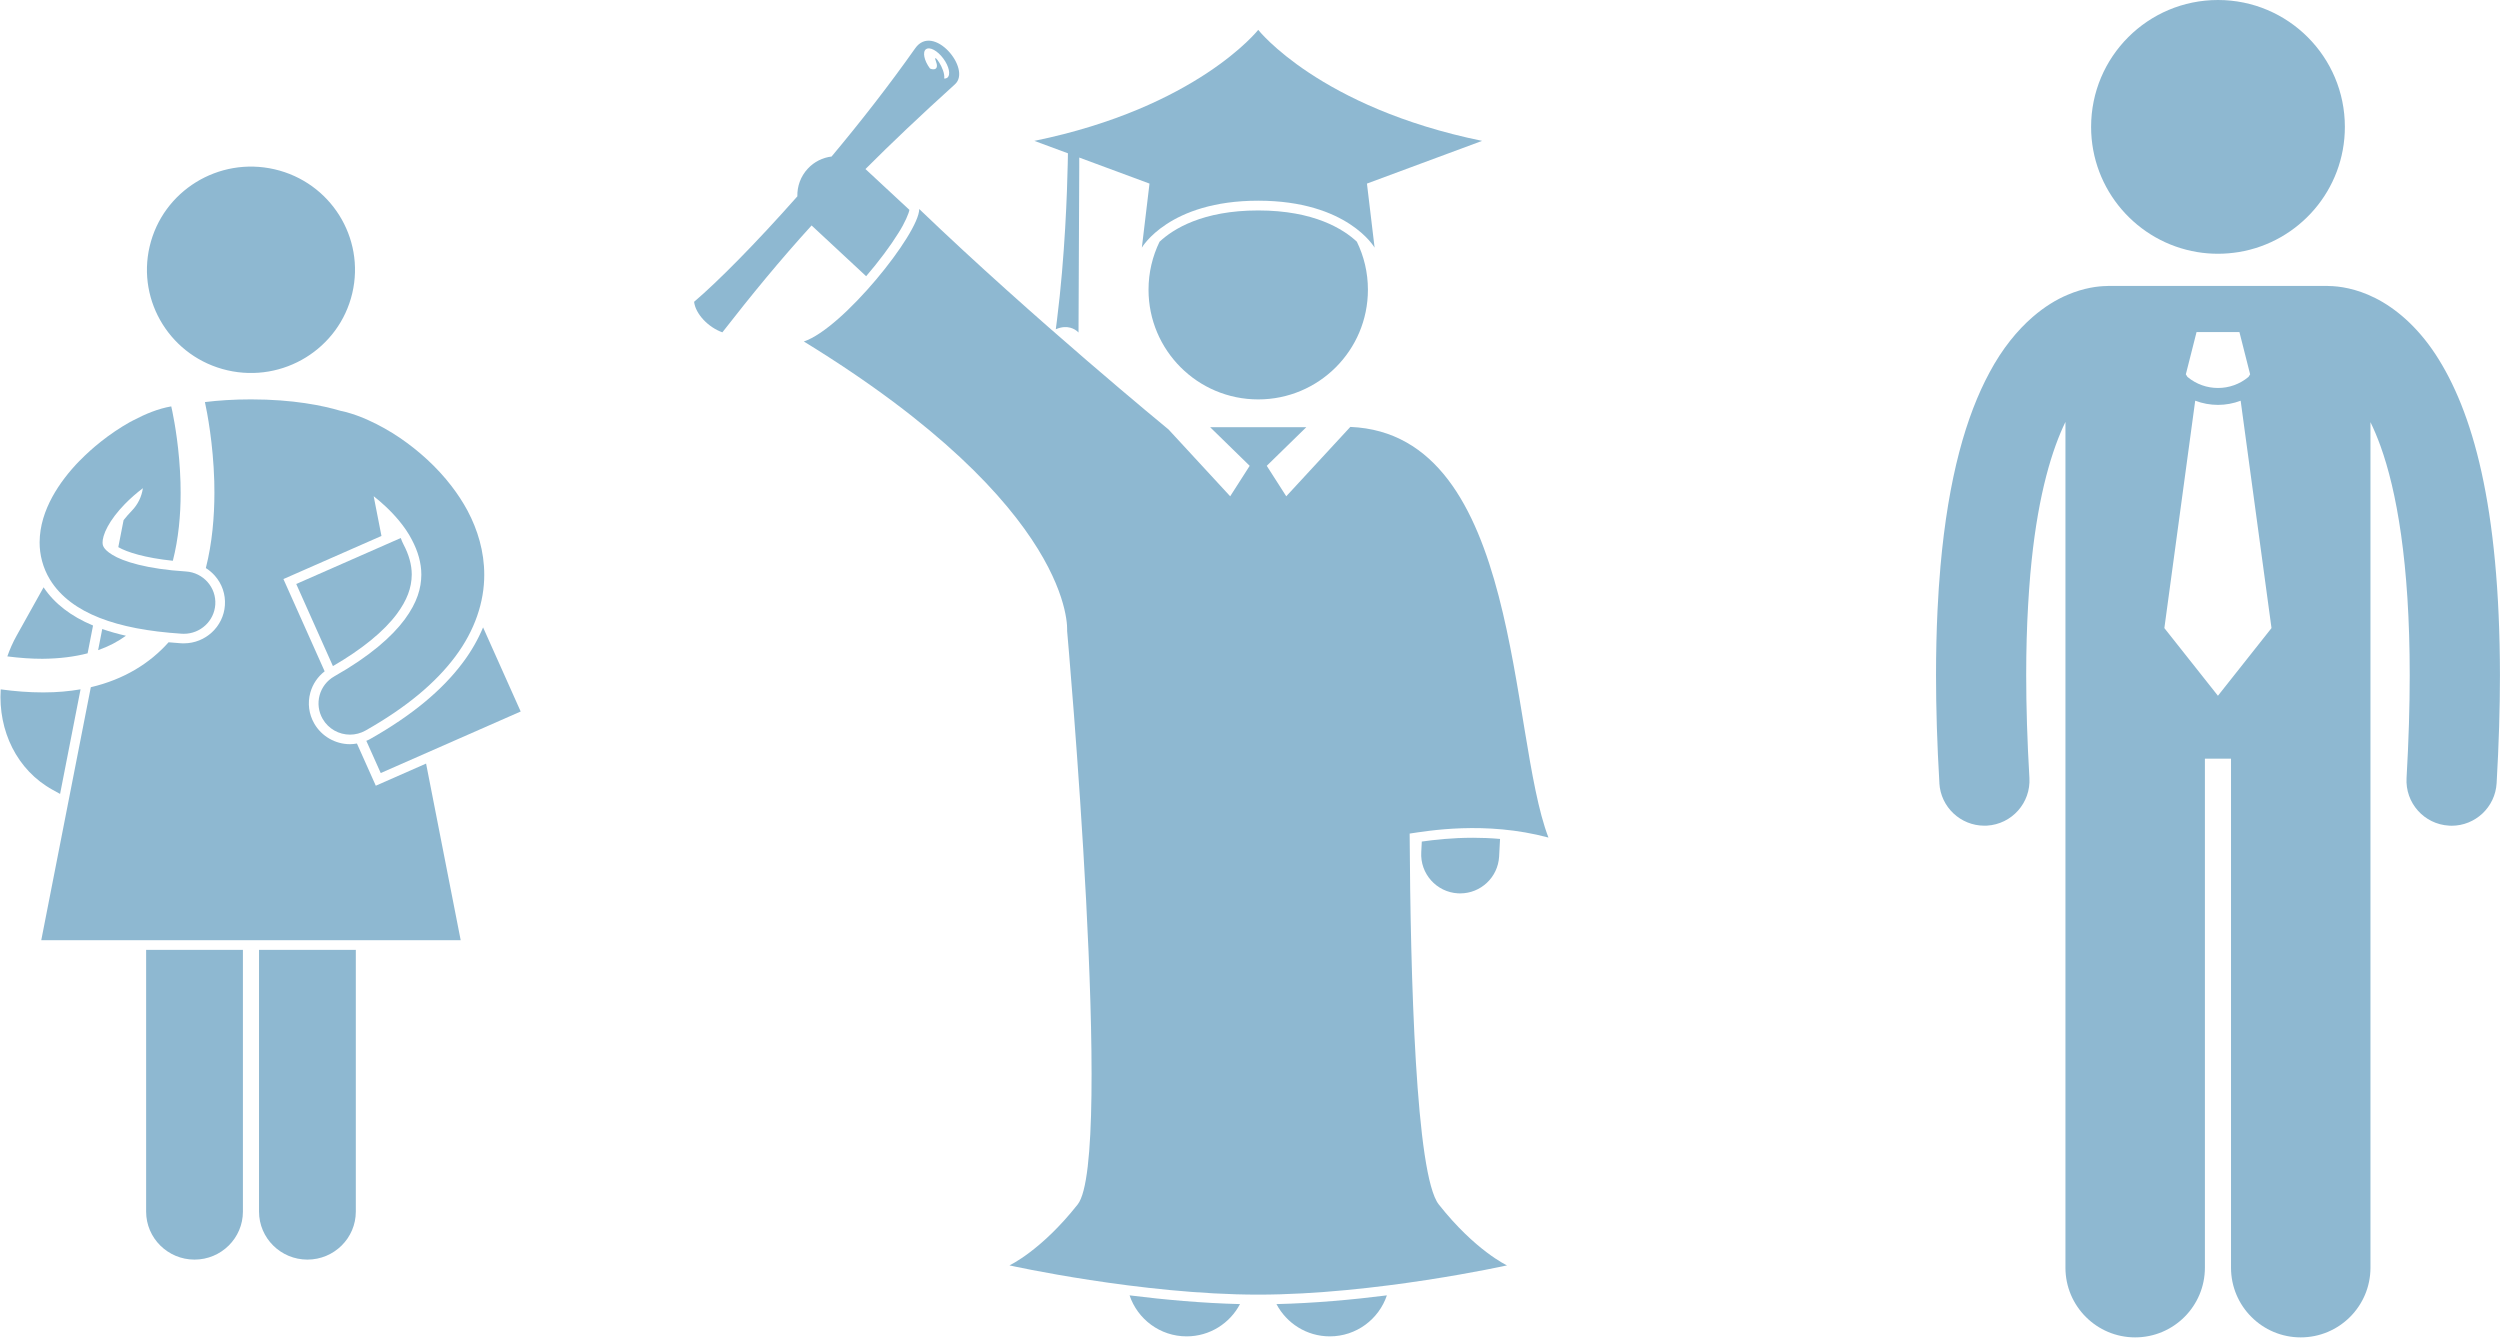
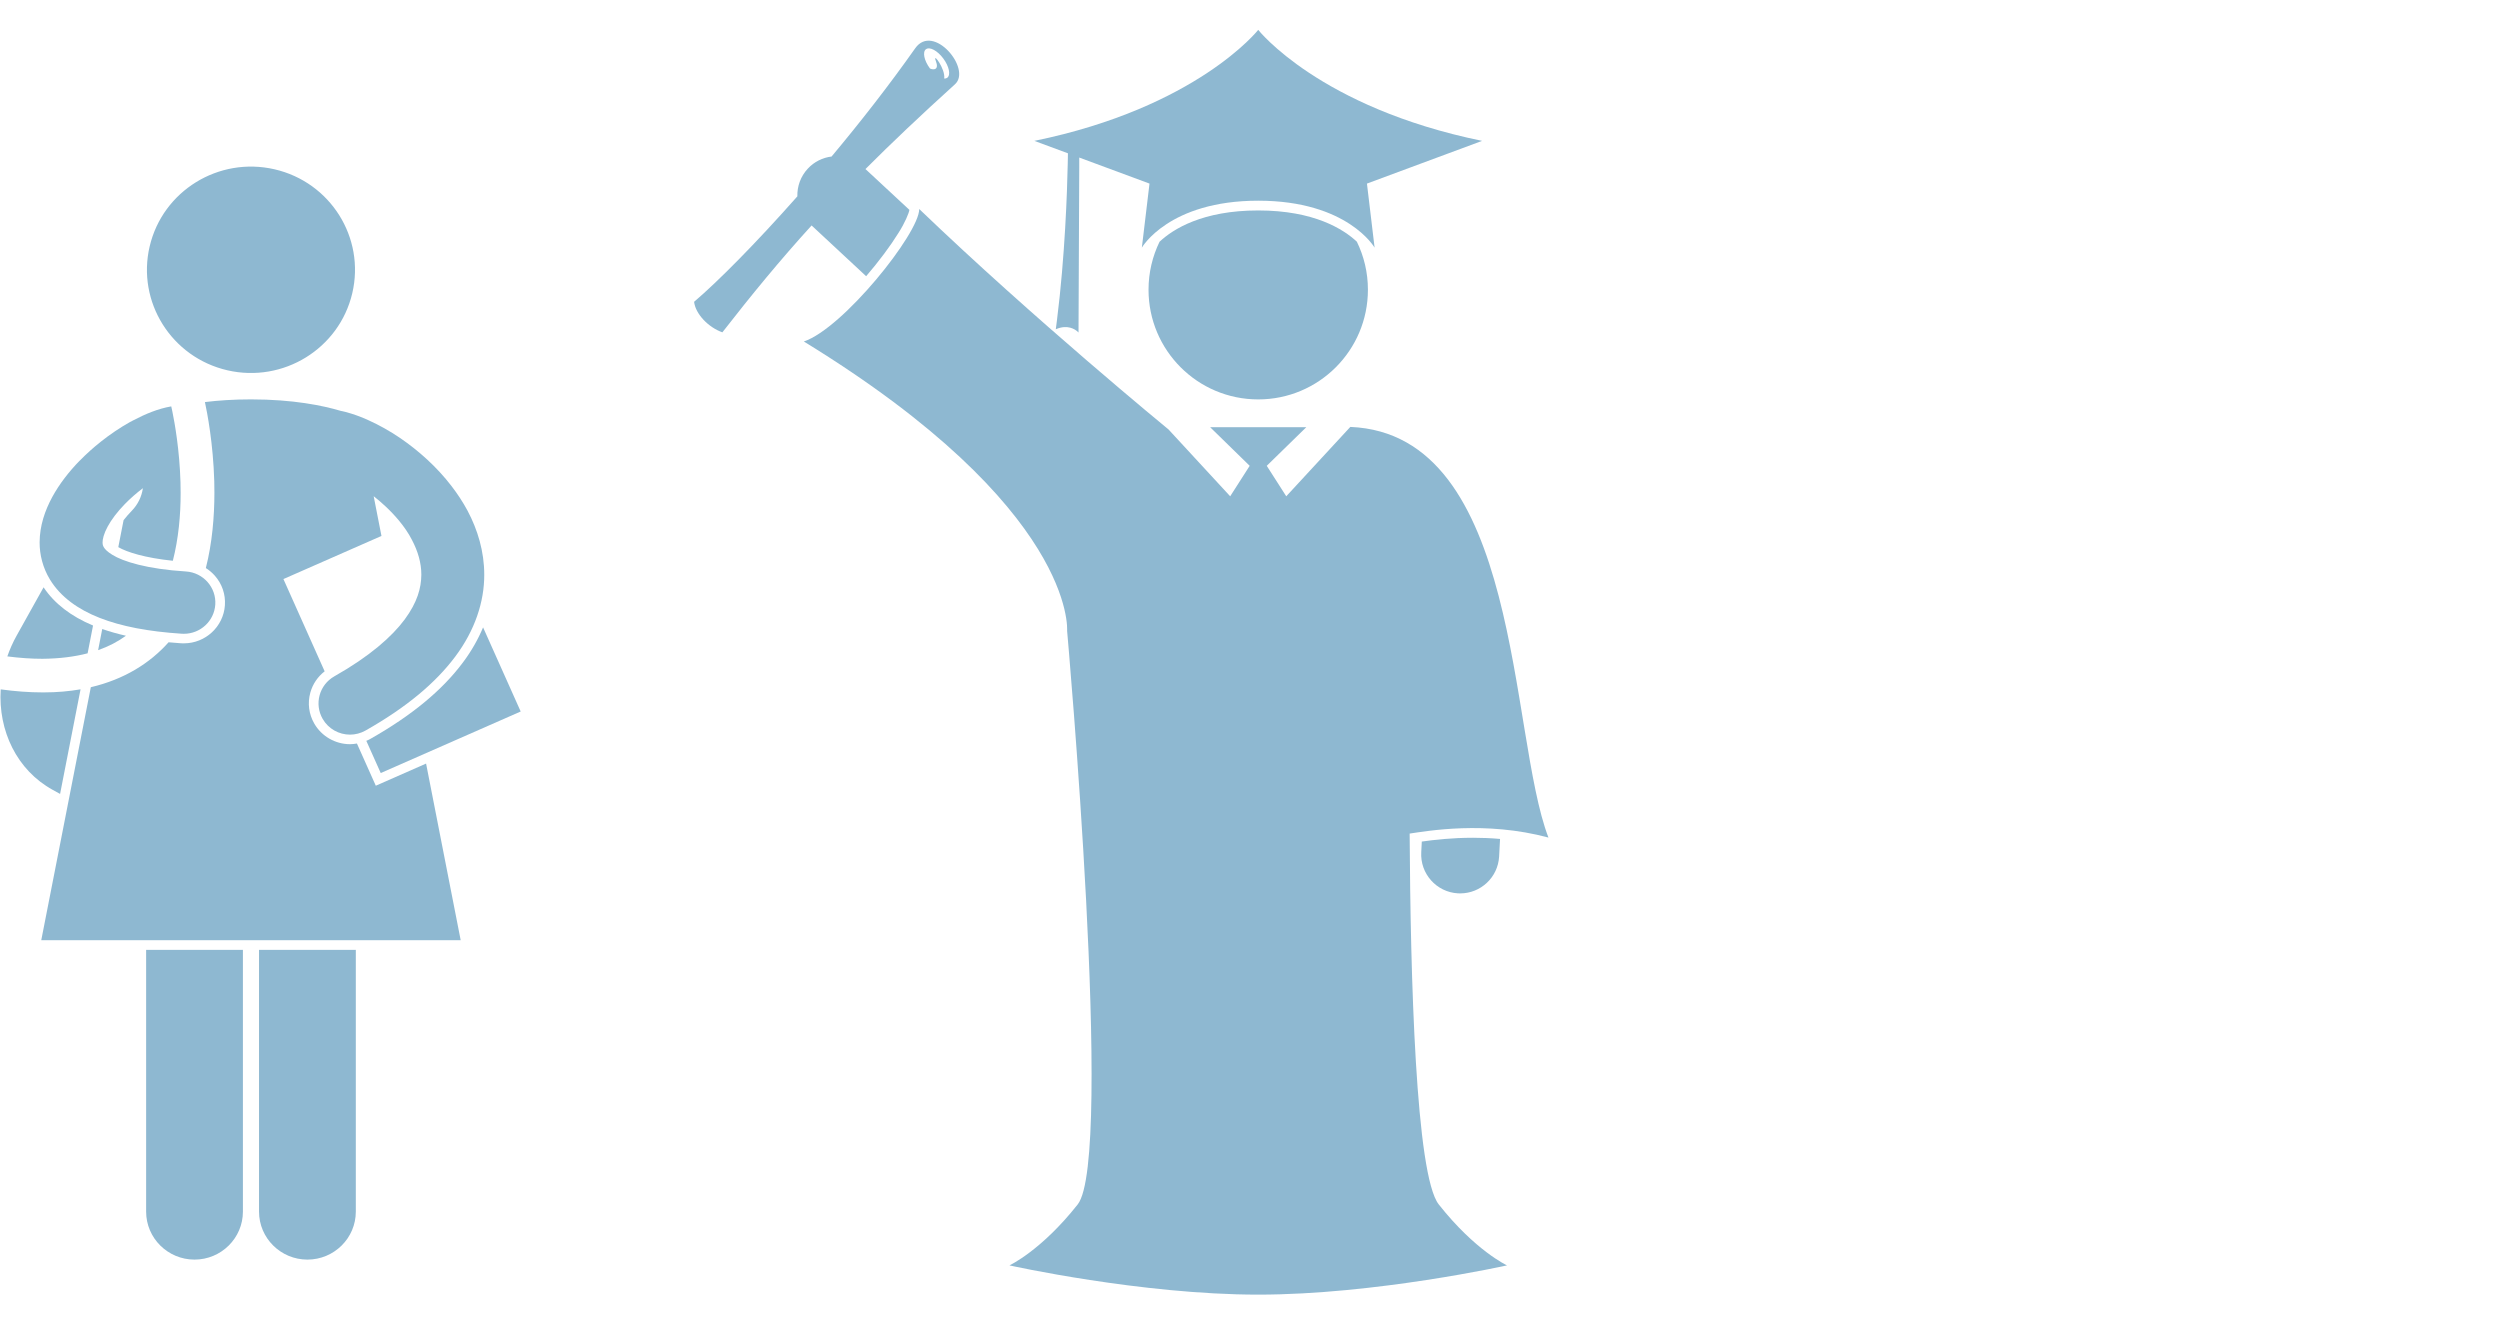
<svg xmlns="http://www.w3.org/2000/svg" width="752" height="403" viewBox="0 0 752 403" fill="none">
  <g clip-path="url(#clip0_584_2508)">
-     <path d="M356.945 401.979C363.911 401.979 369.953 398.049 372.989 392.271C361.638 391.992 350.111 390.936 339.772 389.646C342.192 396.817 348.953 401.979 356.945 401.979Z" fill="#8EB8D1" />
-     <path d="M400.002 401.979C407.995 401.979 414.755 396.817 417.175 389.646C406.836 390.951 395.309 392.007 383.958 392.271C386.994 398.034 393.036 401.979 400.002 401.979Z" fill="#8EB8D1" />
    <path d="M348.806 72.688C346.68 77.058 345.477 81.956 345.477 87.148C345.477 105.377 360.245 120.144 378.474 120.144C396.702 120.144 411.47 105.377 411.47 87.148C411.47 81.956 410.268 77.058 408.141 72.703C404.123 68.948 395.295 63.302 378.474 63.302C361.653 63.302 352.839 68.934 348.806 72.703V72.688Z" fill="#8EB8D1" />
    <path d="M273.559 63.141L260.331 50.852C268.104 43.065 276.888 34.735 287.271 25.334C292.345 20.73 280.745 6.812 275.304 14.511C267.4 25.73 258.703 36.846 250.139 47.083C247.485 47.405 244.933 48.623 242.982 50.734C240.797 53.081 239.771 56.087 239.844 59.064C227.291 73.26 215.881 84.743 208.783 90.785C209.208 94.407 213.007 98.44 217.289 99.965C226.191 88.541 234.55 78.349 244.126 67.819L260.537 83.086C264.364 78.627 267.84 73.979 270.23 70.107C272.239 66.983 273.398 64.08 273.544 63.156L273.559 63.141ZM278.545 14.805C279.66 13.983 281.992 15.23 283.751 17.606C285.511 19.982 286.039 22.577 284.925 23.398C284.675 23.575 284.367 23.648 284.015 23.633C284.455 20.671 280.349 15.377 281.508 18.368C282.52 21.008 280.877 21.125 279.748 20.612C279.748 20.612 279.733 20.598 279.719 20.583C277.959 18.207 277.431 15.611 278.545 14.79V14.805Z" fill="#8EB8D1" />
    <path d="M427.675 253.157C427.617 254.213 427.573 255.254 427.514 256.325C427.133 262.792 432.075 268.35 438.542 268.717C438.777 268.717 439.012 268.732 439.232 268.732C445.391 268.732 450.568 263.922 450.934 257.674C451.037 255.856 451.125 254.111 451.213 252.351C448.383 252.101 445.655 251.999 443.103 251.999C436.636 251.999 431.312 252.629 427.675 253.143V253.157Z" fill="#8EB8D1" />
    <path d="M375.907 140.118L370.041 149.284L351.49 129.178C351.49 129.178 310.97 95.962 276.507 62.877C276.507 70.21 253.527 98.807 241.794 102.722C323.919 153.068 320.986 189.731 320.986 189.731C320.986 189.731 335.167 348.363 324.169 362.295C313.17 376.227 303.637 380.627 303.637 380.627C303.637 380.627 343.277 389.426 378.474 389.426C413.67 389.426 453.31 380.627 453.31 380.627C453.31 380.627 443.778 376.227 432.779 362.295C425.857 353.526 424.258 293.78 424.024 250.738C429.318 249.975 446.769 246.837 465.775 251.94C453.809 220.85 457.709 130.557 406.176 128.416L386.906 149.284L381.04 140.118L392.933 128.504H364.014L375.907 140.118Z" fill="#8EB8D1" />
    <path d="M320.106 98.396C322.907 98.22 324.418 100.024 324.418 100.024L324.638 50.514V47.391L345.77 55.222L343.468 74.492C343.468 74.492 351.548 60.369 378.474 60.369C405.399 60.369 413.479 74.492 413.479 74.492L411.177 55.222L445.816 42.375C396.834 32.33 378.474 8.983 378.474 8.983C378.474 8.983 360.098 32.33 311.131 42.375L321.236 46.115C321.236 46.863 321.206 47.919 321.177 49.224C321.001 57.73 320.341 77.161 317.951 96.167C317.833 97.12 317.701 98.088 317.584 99.041C318.523 98.631 319.359 98.44 320.106 98.396Z" fill="#8EB8D1" />
  </g>
  <g clip-path="url(#clip1_584_2508)">
    <path d="M673.412 75.823C691.528 72.837 705.336 57.13 705.336 38.166C705.336 17.081 688.255 0 667.17 0C646.086 0 629.004 17.081 629.004 38.166C629.004 57.113 642.829 72.837 660.945 75.823C662.98 76.162 665.05 76.332 667.17 76.332C669.291 76.332 671.377 76.145 673.412 75.823Z" fill="#8EB8D1" />
    <path d="M583.358 235.593C583.782 242.802 589.77 248.366 596.894 248.366C597.166 248.366 597.42 248.366 597.691 248.349C605.172 247.908 610.888 241.479 610.447 233.999C609.786 222.719 609.48 212.439 609.48 203.093C609.48 195.46 609.684 188.471 610.057 182.025C610.244 178.853 610.447 175.817 610.702 172.917C610.702 172.917 610.702 172.883 610.702 172.866C610.82 171.424 610.973 170.033 611.109 168.659C613.246 148.202 617.317 135.09 621.286 126.914V381.319C621.286 392.904 630.684 402.285 642.252 402.285C653.821 402.285 663.235 392.904 663.235 381.319V228.198H671.088V381.319C671.088 392.904 680.486 402.285 692.054 402.285C703.623 402.285 713.037 392.904 713.037 381.319V126.982C714.038 129.034 715.055 131.409 716.056 134.174C720.84 147.422 724.86 169.168 724.843 203.11C724.843 212.456 724.538 222.736 723.893 234.016C723.452 241.496 729.168 247.925 736.649 248.349C736.92 248.349 737.192 248.383 737.446 248.383C744.57 248.383 750.558 242.819 750.982 235.593C751.661 223.838 751.983 213.033 751.983 203.11C751.915 151.917 743.739 123.572 732.578 106.542C726.997 98.078 720.484 92.666 714.462 89.647C708.661 86.73 703.572 86.068 700.502 86.034C700.298 86.034 700.111 86 699.908 86H634.398C634.178 86 633.974 86.017 633.754 86.034C631.057 86.068 626.85 86.577 621.931 88.68C618.555 90.088 614.976 92.276 611.448 95.33C606.834 99.333 602.288 104.829 598.404 112.123C591.466 125.031 586.089 143.385 583.68 170.491C583.68 170.508 583.68 170.525 583.68 170.542C583.307 174.731 583.019 179.125 582.798 183.739C582.51 189.811 582.357 196.24 582.357 203.11C582.357 213.033 582.679 223.838 583.375 235.61L583.358 235.593ZM660.724 99.876H673.616L676.839 112.598L676.347 113.378C673.684 115.6 670.444 116.703 667.17 116.703C663.896 116.703 660.656 115.6 657.993 113.378L657.501 112.598L660.724 99.876ZM660.334 120.536C662.539 121.367 664.846 121.791 667.17 121.791C669.477 121.791 671.801 121.367 673.989 120.536L683.268 188.929L667.153 209.284L651.039 188.929L660.317 120.536H660.334Z" fill="#8EB8D1" />
  </g>
  <g clip-path="url(#clip2_584_2508)">
    <path d="M26.357 196.519L27.987 188.158C21.349 185.4 16.356 181.531 13.11 176.665L5.031 191.147C3.881 193.198 2.95 195.306 2.207 197.443C5.992 197.934 9.515 198.165 12.746 198.165C17.972 198.122 22.455 197.53 26.357 196.519Z" fill="#8EB8D1" />
    <path d="M13.226 208.273C13.066 208.273 12.906 208.273 12.746 208.273C8.83 208.273 4.653 207.969 0.213 207.363C-0.573 219.81 5.075 231.679 15.89 237.613L18.074 238.812L24.231 207.348C20.81 207.94 17.142 208.273 13.226 208.273Z" fill="#8EB8D1" />
    <path d="M43.955 364.449C43.955 372.42 50.476 378.889 58.512 378.889C66.547 378.889 73.068 372.42 73.068 364.449V285.711H43.955V364.449Z" fill="#8EB8D1" />
    <path d="M77.915 364.449C77.915 372.42 84.437 378.889 92.472 378.889C100.507 378.889 107.029 372.42 107.029 364.449V285.711H77.915V364.449Z" fill="#8EB8D1" />
    <path d="M82.588 50.926C65.761 47.042 48.934 57.424 45.018 74.116C41.102 90.808 51.568 107.5 68.396 111.384C85.223 115.268 102.05 104.886 105.966 88.194C109.882 71.502 99.415 54.81 82.588 50.926Z" fill="#8EB8D1" />
    <path d="M30.752 189.212L29.515 195.566C32.718 194.439 35.483 192.981 37.885 191.234C35.338 190.656 32.965 189.978 30.752 189.212Z" fill="#8EB8D1" />
-     <path d="M89.109 175.668L100.143 200.36C108.819 195.335 115.486 189.92 119.402 184.635C122.444 180.491 123.812 176.852 123.856 172.824C123.856 169.921 123.012 166.86 121.352 163.727C121.032 163.106 120.77 162.471 120.552 161.835L89.095 175.668H89.109Z" fill="#8EB8D1" />
    <path d="M156.622 214.019L145.312 188.721C143.798 192.331 141.804 195.855 139.286 199.219C133.012 207.637 123.899 215.174 111.425 222.25C111.032 222.481 110.609 222.669 110.187 222.842L114.525 232.531L156.622 214.019Z" fill="#8EB8D1" />
    <path d="M102.327 123.542C97.13 122.011 88.222 120.134 75.499 120.134C70.23 120.134 65.615 120.452 61.641 120.943C62.34 124.163 64.116 133.375 64.451 144.739C64.48 145.894 64.495 147.078 64.495 148.262C64.48 155.395 63.854 163.221 61.918 170.874C62.908 171.495 63.81 172.261 64.611 173.156C66.794 175.625 67.872 178.773 67.653 182.05C67.231 188.476 61.802 193.515 55.324 193.515C55.062 193.515 54.785 193.515 54.509 193.501C53.213 193.414 51.947 193.313 50.709 193.198C45.12 199.479 37.361 204.359 27.317 206.713L12.411 282.809H138.573L128.165 229.686L113.04 236.343L107.363 223.65C106.679 223.766 105.981 223.853 105.296 223.853C100.857 223.853 96.737 221.47 94.539 217.658C92.894 214.814 92.472 211.507 93.346 208.345C94.059 205.76 95.573 203.551 97.654 201.934L85.252 174.181L114.744 161.214L112.4 149.259C113.608 150.212 114.816 151.237 115.966 152.32C117.407 153.663 118.761 155.092 119.998 156.579C121.541 158.442 122.895 160.391 123.9 162.384C125.748 165.878 126.738 169.373 126.738 172.853C126.709 176.881 125.544 181.155 121.716 186.353C117.888 191.508 111.221 197.414 100.58 203.435C96.038 206.005 94.466 211.738 97.057 216.243C98.804 219.275 101.992 220.979 105.282 220.979C106.868 220.979 108.484 220.575 109.969 219.737C122.24 212.792 131.032 205.413 136.942 197.501C142.852 189.617 145.691 181.011 145.662 172.853C145.662 165.849 143.667 159.366 140.698 153.735C140.683 153.691 140.669 153.663 140.64 153.619C139.228 150.991 137.612 148.551 135.85 146.255C131.353 140.378 125.894 135.556 120.406 131.787C117.233 129.635 114.03 127.845 110.886 126.43C110.231 126.141 109.591 125.838 108.936 125.578C106.694 124.697 104.525 123.99 102.298 123.542H102.327Z" fill="#8EB8D1" />
    <path d="M23.94 138.588C20.752 141.88 17.899 145.504 15.701 149.533C13.532 153.562 11.945 158.081 11.916 163.135C11.902 166.846 12.892 170.831 15.017 174.311C18.234 179.581 23.503 183.321 29.981 185.862C36.517 188.418 44.552 189.963 54.698 190.627C54.902 190.627 55.12 190.642 55.324 190.642C60.258 190.642 64.422 186.83 64.757 181.877C65.106 176.708 61.147 172.232 55.935 171.9C44.159 171.163 36.983 168.882 33.795 166.889C32.164 165.893 31.524 165.113 31.233 164.622C30.956 164.131 30.869 163.842 30.854 163.149C30.84 162.24 31.218 160.536 32.368 158.428C33.489 156.334 35.309 153.923 37.536 151.641C37.536 151.641 37.536 151.641 37.55 151.627C39.195 149.937 41.059 148.306 42.98 146.847C42.616 149.389 41.481 151.742 39.647 153.634C38.73 154.572 37.914 155.525 37.172 156.464L35.585 164.579C38.176 166.095 43.635 167.813 51.99 168.68C53.694 162.037 54.349 154.919 54.334 148.291C54.334 147.194 54.319 146.111 54.29 145.042C54.014 135.339 52.544 127.152 51.845 123.773C51.67 122.964 51.554 122.459 51.51 122.242C47.507 122.936 43.81 124.495 40.098 126.43C39.719 126.632 39.326 126.834 38.948 127.036C36.007 128.697 33.096 130.661 30.316 132.87C28.089 134.631 25.949 136.552 23.955 138.602L23.94 138.588Z" fill="#8EB8D1" />
  </g>
  <defs>
    <clipPath id="clip0_584_2508">
      <rect width="256.992" height="392.997" fill="white" transform="translate(208.783 8.983)" />
    </clipPath>
    <clipPath id="clip1_584_2508">
-       <rect width="169.66" height="402.319" fill="white" transform="translate(582.34)" />
-     </clipPath>
+       </clipPath>
    <clipPath id="clip2_584_2508">
      <rect width="156.482" height="328.771" fill="white" transform="translate(0.14 50.118)" />
    </clipPath>
  </defs>
</svg>